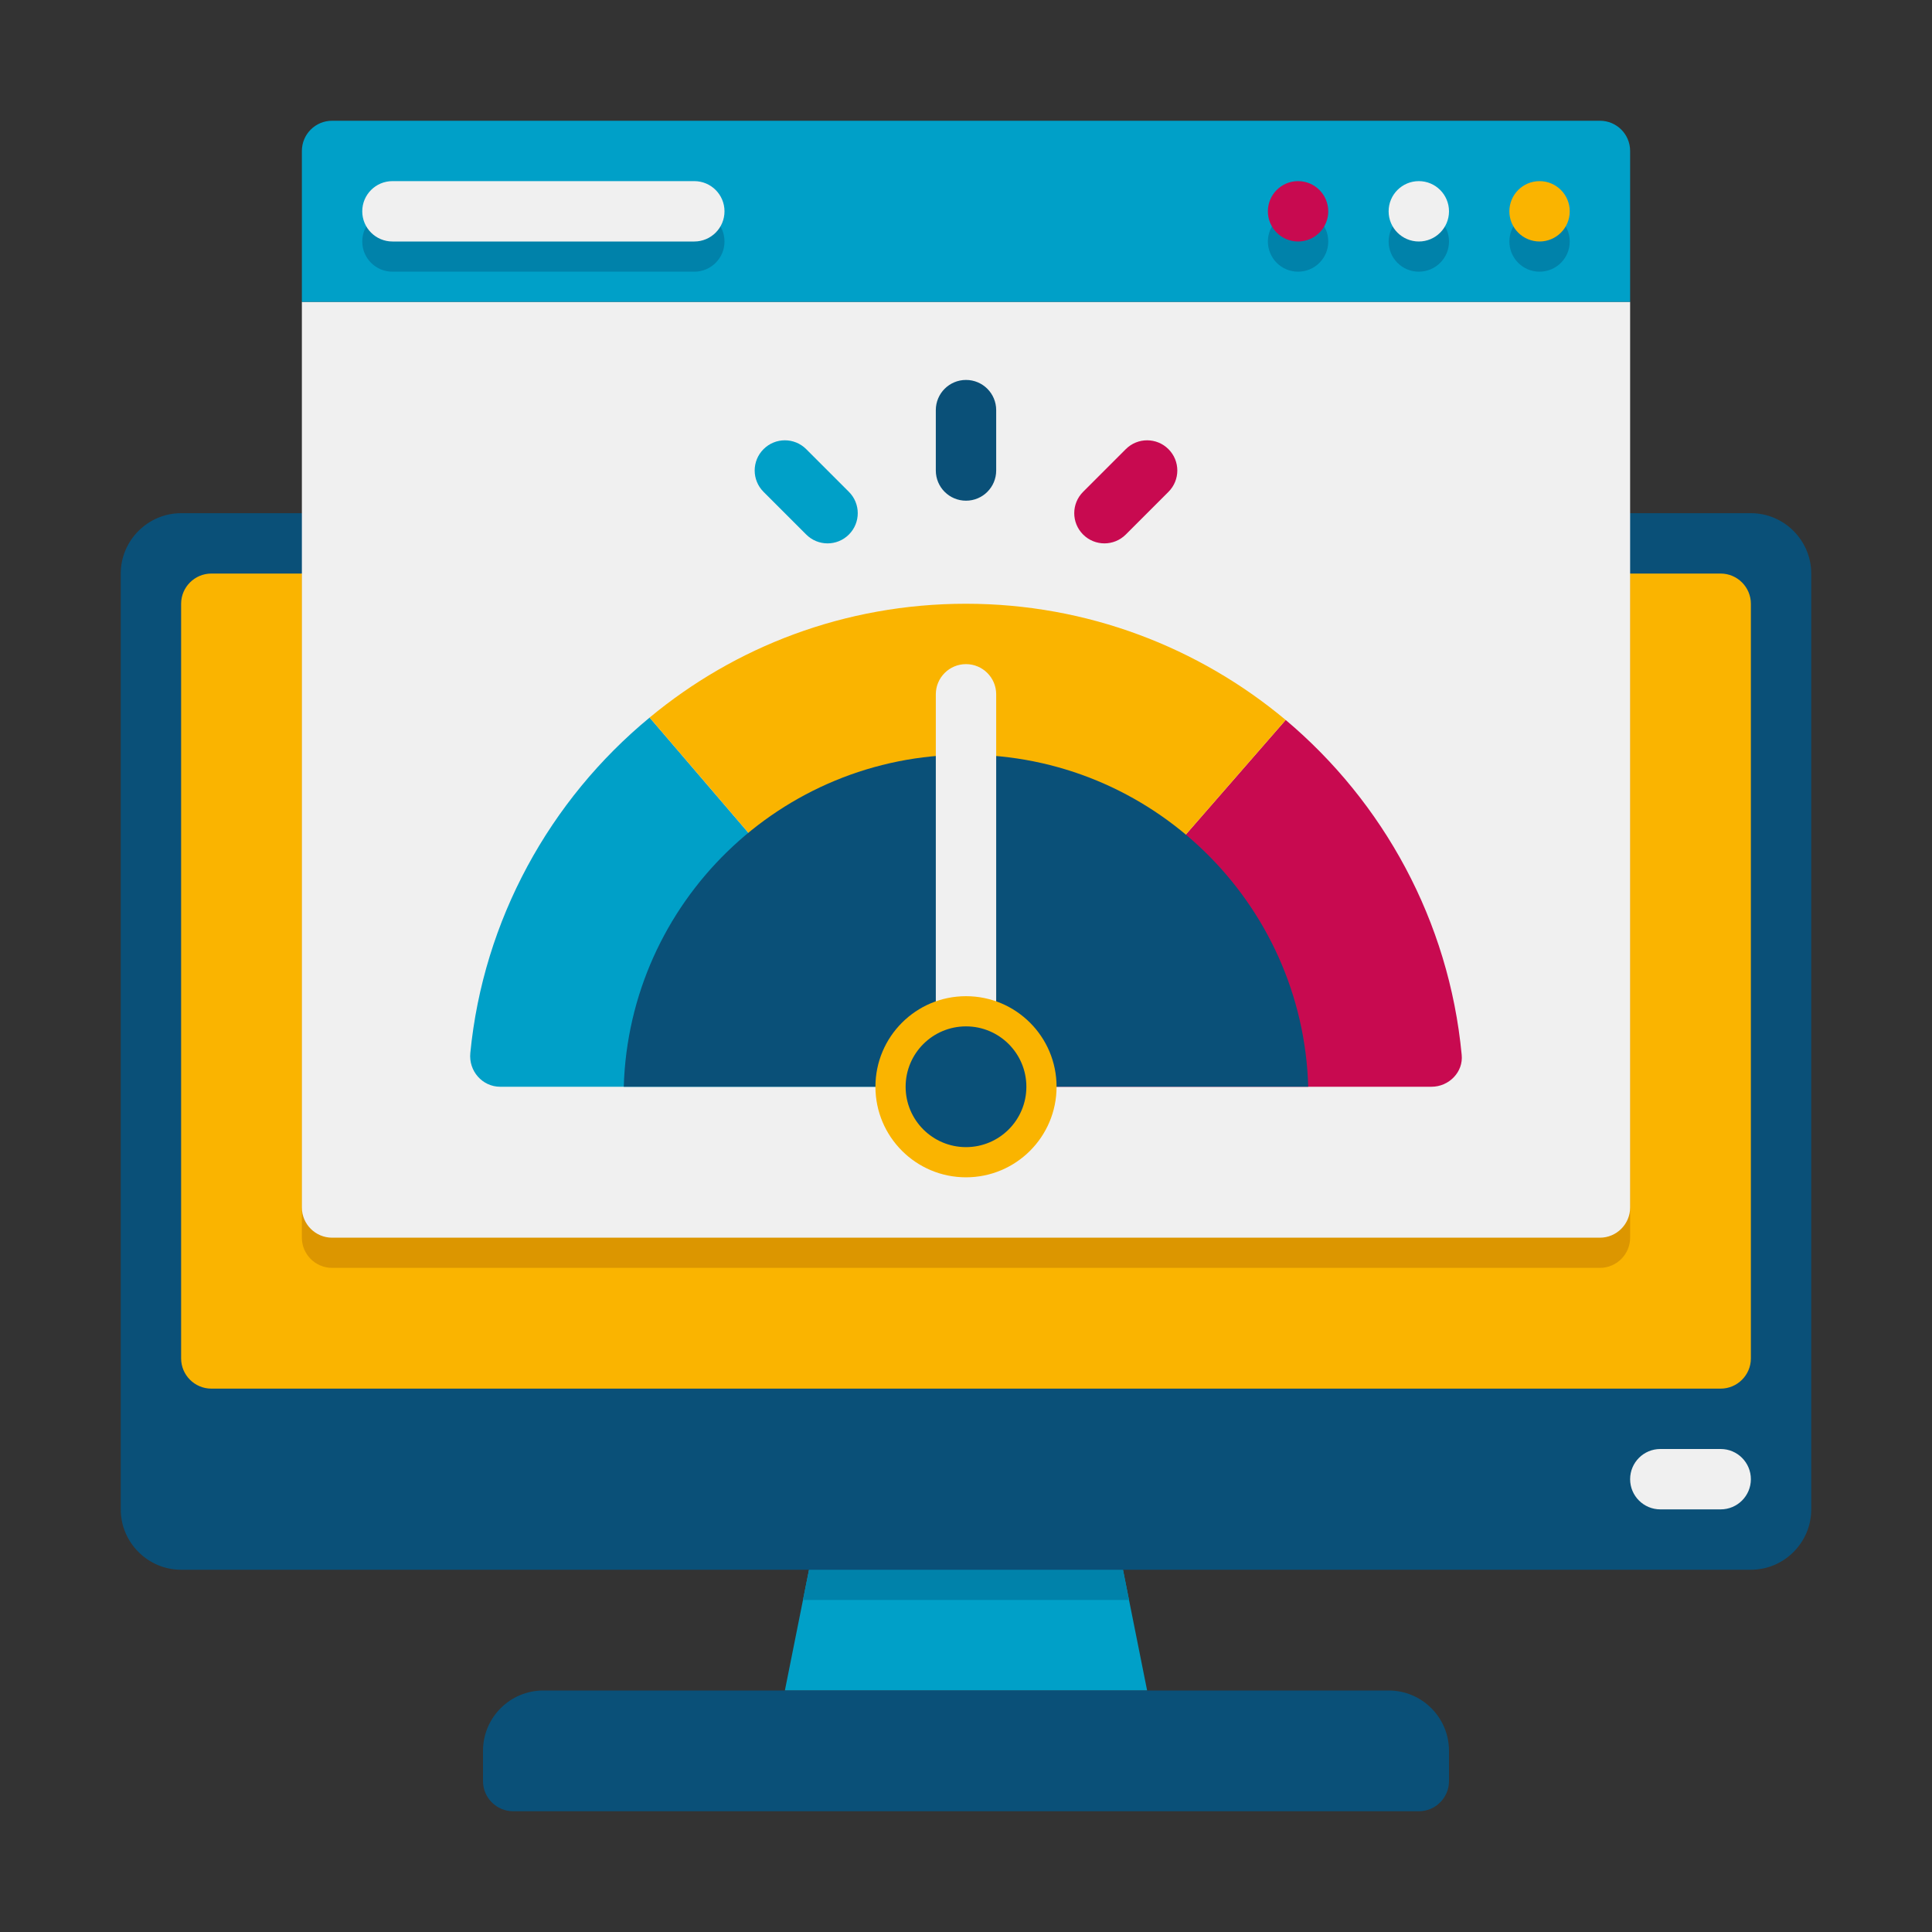
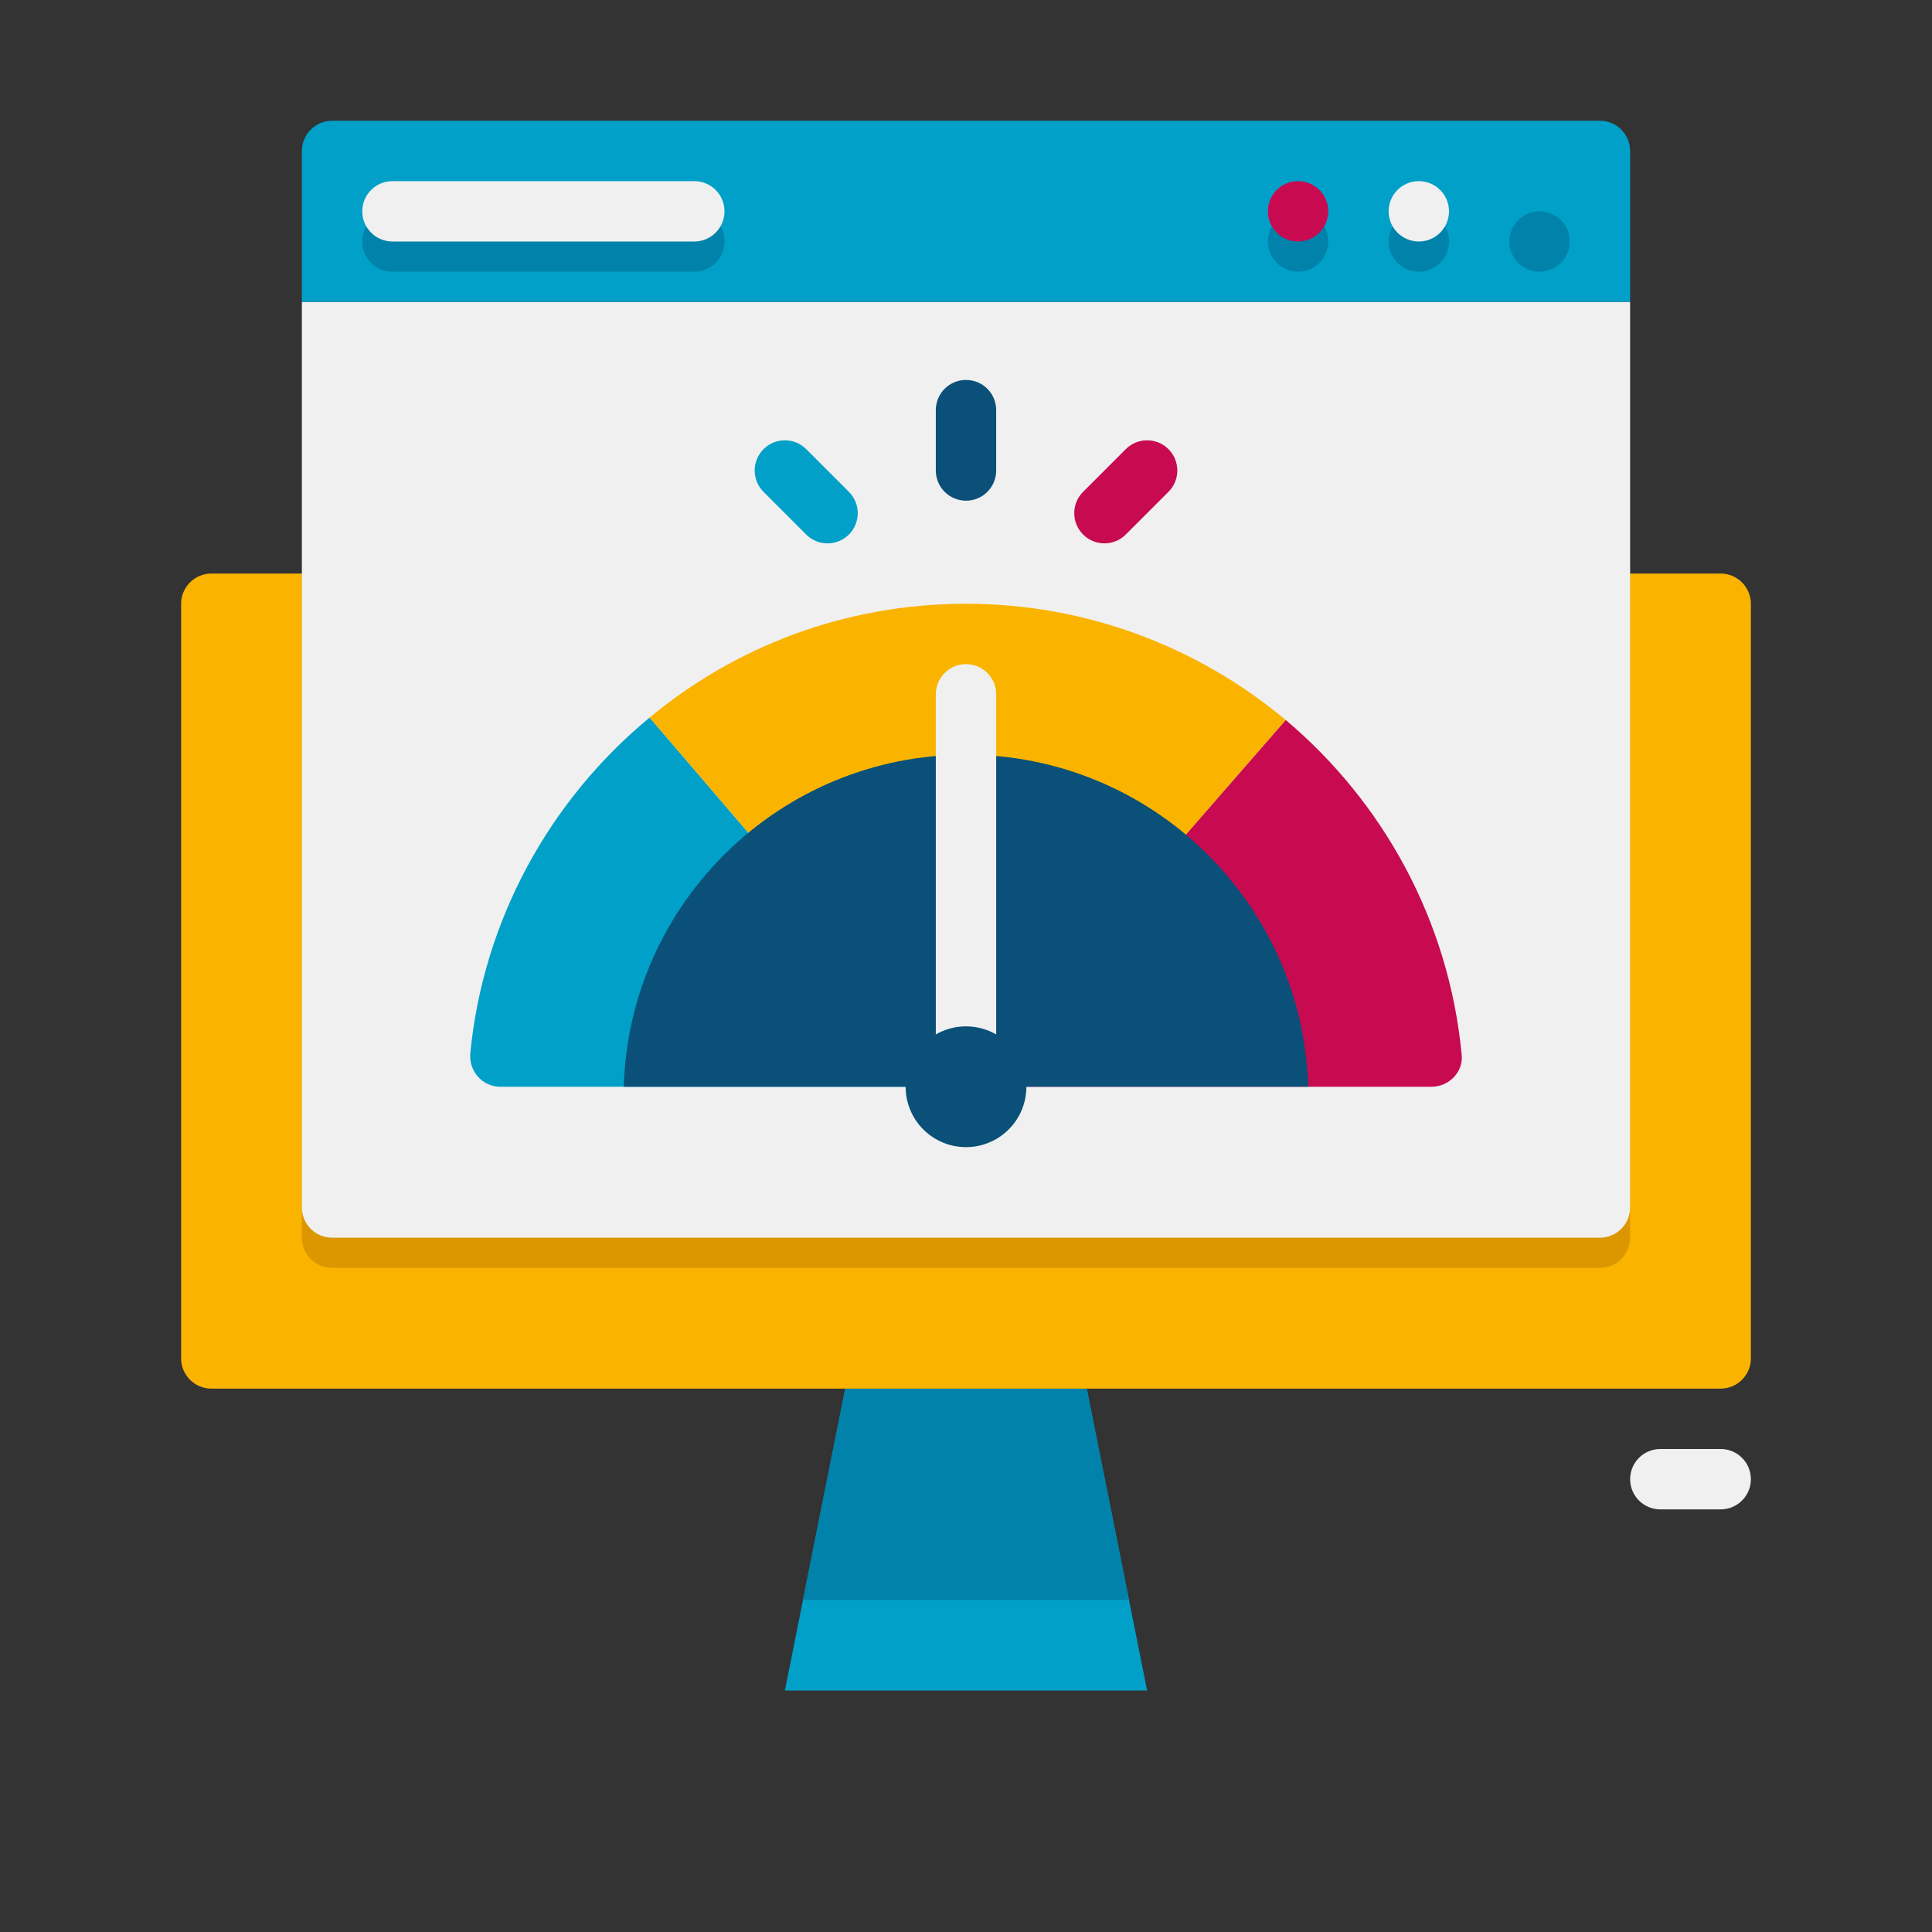
<svg xmlns="http://www.w3.org/2000/svg" height="512" viewBox="0 0 64 64" width="512">
  <rect x="0" y="0" width="64" height="64" fill="#333333" stroke="none" />
  <g id="Icons">
    <g>
      <g>
        <g>
          <path d="m38 56h-12c.747-3.733.314-1.571 2-10h8c1.521 7.605 1.198 5.99 2 10z" fill="#00a0c8" />
        </g>
        <g>
          <path d="m37.4 53h-10.8l1.4-7h8z" fill="#0082aa" />
        </g>
        <g>
-           <path d="m47 60h-30c-.552 0-1-.448-1-1v-1c0-1.105.895-2 2-2h28c1.105 0 2 .895 2 2v1c0 .552-.448 1-1 1z" fill="#0a5078" />
-         </g>
+           </g>
        <g>
-           <path d="m60 19v31c0 1.1-.9 2-2 2h-52c-1.1 0-2-.9-2-2v-31c0-1.1.9-2 2-2h52c1.1 0 2 .9 2 2z" fill="#0a5078" />
-         </g>
+           </g>
        <g>
          <path d="m58 20v25c0 .55-.45 1-1 1h-50c-.55 0-1-.45-1-1v-25c0-.55.45-1 1-1h50c.55 0 1 .45 1 1z" fill="#fab400" />
        </g>
        <g>
          <path d="m55 50h2c.552 0 1-.448 1-1 0-.552-.448-1-1-1h-2c-.552 0-1 .448-1 1 0 .552.448 1 1 1z" fill="#f0f0f0" />
        </g>
        <g>
          <path d="m10 19v22c0 .55.45 1 1 1h42c.55 0 1-.45 1-1v-22c-.001 0-44 0-44 0z" fill="#dc9600" />
        </g>
        <g>
          <path d="m54 10v30c0 .55-.45 1-1 1h-42c-.55 0-1-.45-1-1v-30z" fill="#f0f0f0" />
        </g>
        <g>
-           <path d="m54 10h-44v-5c0-.552.448-1 1-1h42c.552 0 1 .448 1 1z" fill="#00a0c8" />
+           <path d="m54 10h-44v-5c0-.552.448-1 1-1h42c.552 0 1 .448 1 1" fill="#00a0c8" />
        </g>
        <g>
          <path d="m51 9c.552 0 1-.448 1-1 0-.552-.448-1-1-1-.552 0-1 .448-1 1 0 .552.448 1 1 1z" fill="#0082aa" />
        </g>
        <g>
          <path d="m47 9c.552 0 1-.448 1-1 0-.552-.448-1-1-1-.552 0-1 .448-1 1 0 .552.448 1 1 1z" fill="#0082aa" />
        </g>
        <g>
          <path d="m43 9c.552 0 1-.448 1-1 0-.552-.448-1-1-1-.552 0-1 .448-1 1 0 .552.448 1 1 1z" fill="#0082aa" />
        </g>
        <g>
          <path d="m23 9h-10c-.552 0-1-.448-1-1 0-.552.448-1 1-1h10c.552 0 1 .448 1 1 0 .552-.448 1-1 1z" fill="#0082aa" />
        </g>
        <g>
-           <path d="m51 8c.552 0 1-.448 1-1 0-.552-.448-1-1-1-.552 0-1 .448-1 1 0 .552.448 1 1 1z" fill="#fab400" />
-         </g>
+           </g>
        <g>
          <path d="m47 8c.552 0 1-.448 1-1 0-.552-.448-1-1-1-.552 0-1 .448-1 1 0 .552.448 1 1 1z" fill="#f0f0f0" />
        </g>
        <g>
          <path d="m43 8c.552 0 1-.448 1-1 0-.552-.448-1-1-1-.552 0-1 .448-1 1 0 .552.448 1 1 1z" fill="#c80a50" />
        </g>
        <g>
          <path d="m23 8h-10c-.552 0-1-.448-1-1 0-.552.448-1 1-1h10c.552 0 1 .448 1 1 0 .552-.448 1-1 1z" fill="#f0f0f0" />
        </g>
      </g>
      <g>
        <g>
          <path d="m21.52 23.77 10.48 12.23h-15.43c-.59 0-1.05-.52-.99-1.12.43-4.4 2.63-8.38 5.94-11.11z" fill="#00a0c8" />
        </g>
        <g>
          <path d="m48.42 34.94c.06.57-.42 1.06-1 1.06h-15.42l10.59-12.15c3.23 2.72 5.41 6.65 5.83 11.09z" fill="#c80a50" />
        </g>
        <g>
          <path d="m42.59 23.85-10.59 12.15-10.48-12.23c2.82-2.34 6.46-3.77 10.48-3.77s7.72 1.45 10.59 3.85z" fill="#fab400" />
        </g>
        <g>
          <path d="m43.337 36h-22.674c.179-6.105 5.191-11 11.337-11s11.158 4.895 11.337 11z" fill="#0a5078" />
        </g>
        <g>
          <path d="m32 37c-.552 0-1-.447-1-1v-13c0-.552.448-1 1-1s1 .448 1 1v13c0 .553-.448 1-1 1z" fill="#f0f0f0" />
        </g>
        <g>
-           <circle cx="32" cy="36" fill="#fab400" r="3" />
-         </g>
+           </g>
        <g>
          <circle cx="32" cy="36" fill="#0a5078" r="2" />
        </g>
      </g>
      <g>
        <g>
          <path d="m33 13.586v2c0 .553-.448 1-1 1s-1-.447-1-1v-2c0-.553.448-1 1-1s1 .447 1 1z" fill="#0a5078" />
        </g>
        <g>
          <path d="m38.707 16.293-1.414 1.414c-.391.391-1.023.391-1.414 0s-.391-1.023 0-1.414l1.414-1.414c.391-.391 1.023-.391 1.414 0s.391 1.023 0 1.414z" fill="#c80a50" />
        </g>
        <g>
          <path d="m28.121 17.707c-.391.391-1.023.391-1.414 0l-1.414-1.414c-.391-.391-.391-1.023 0-1.414s1.023-.391 1.414 0l1.414 1.414c.391.391.391 1.023 0 1.414z" fill="#00a0c8" />
        </g>
      </g>
    </g>
  </g>
</svg>